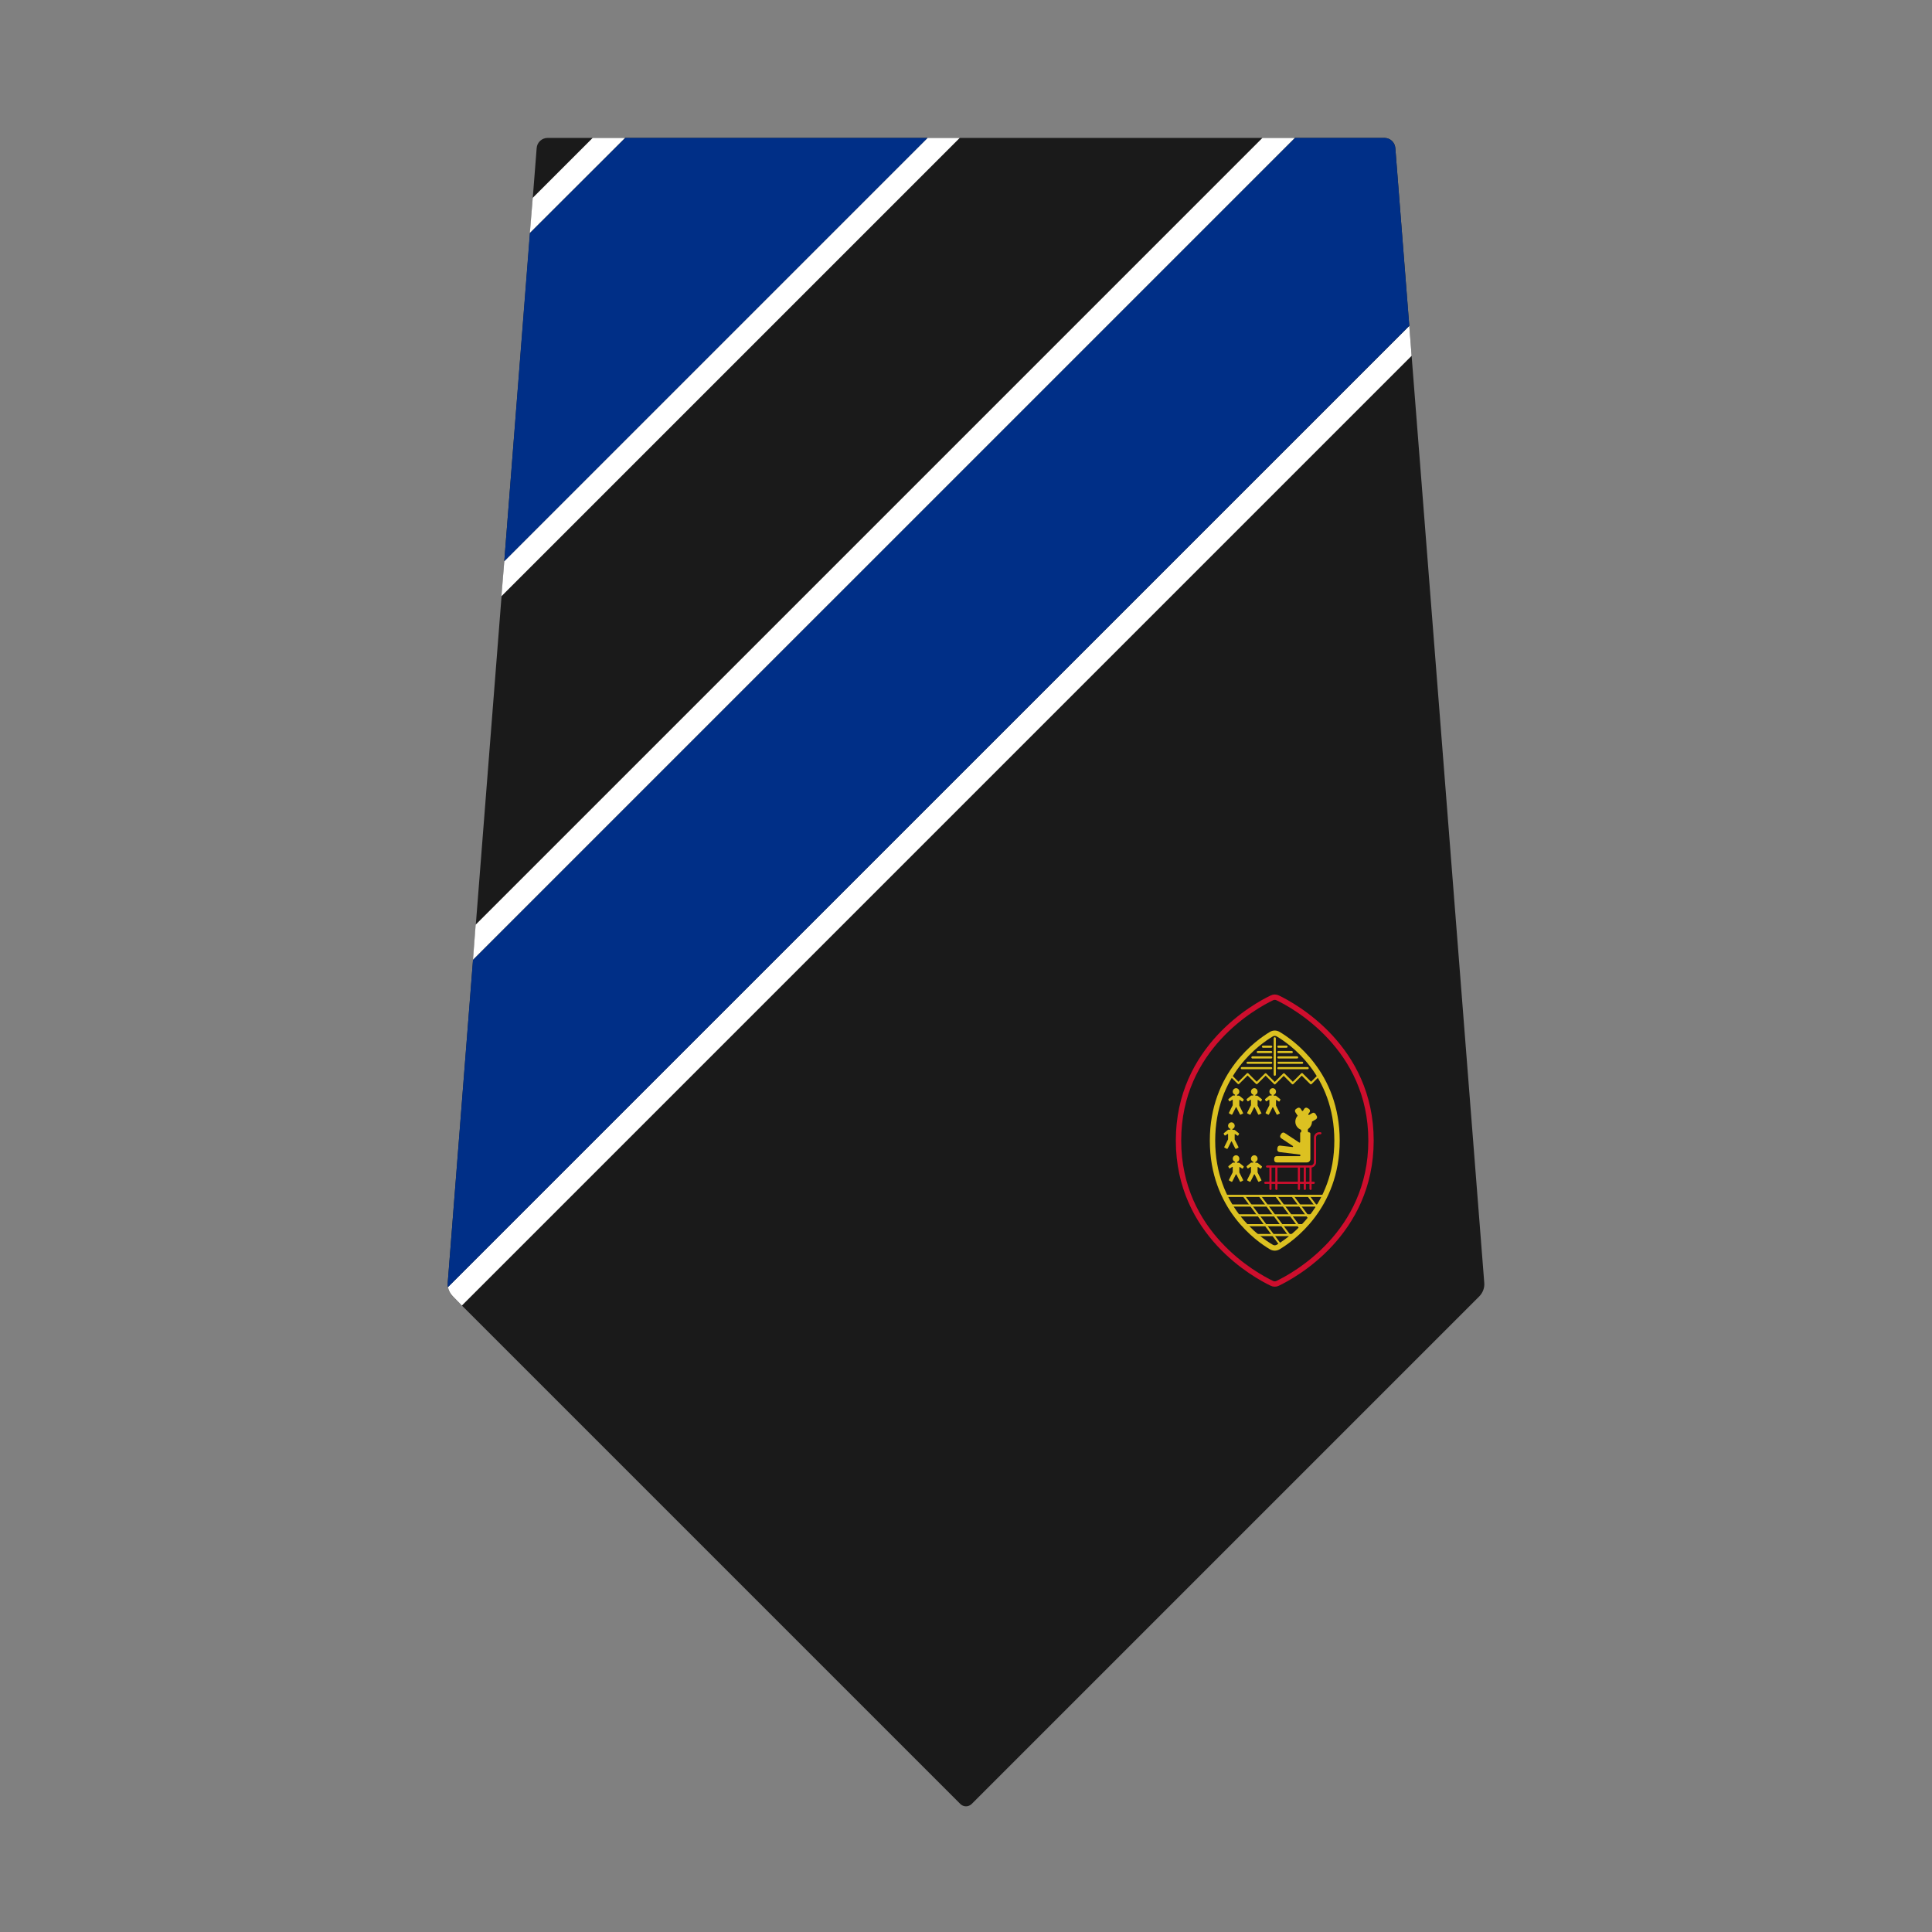
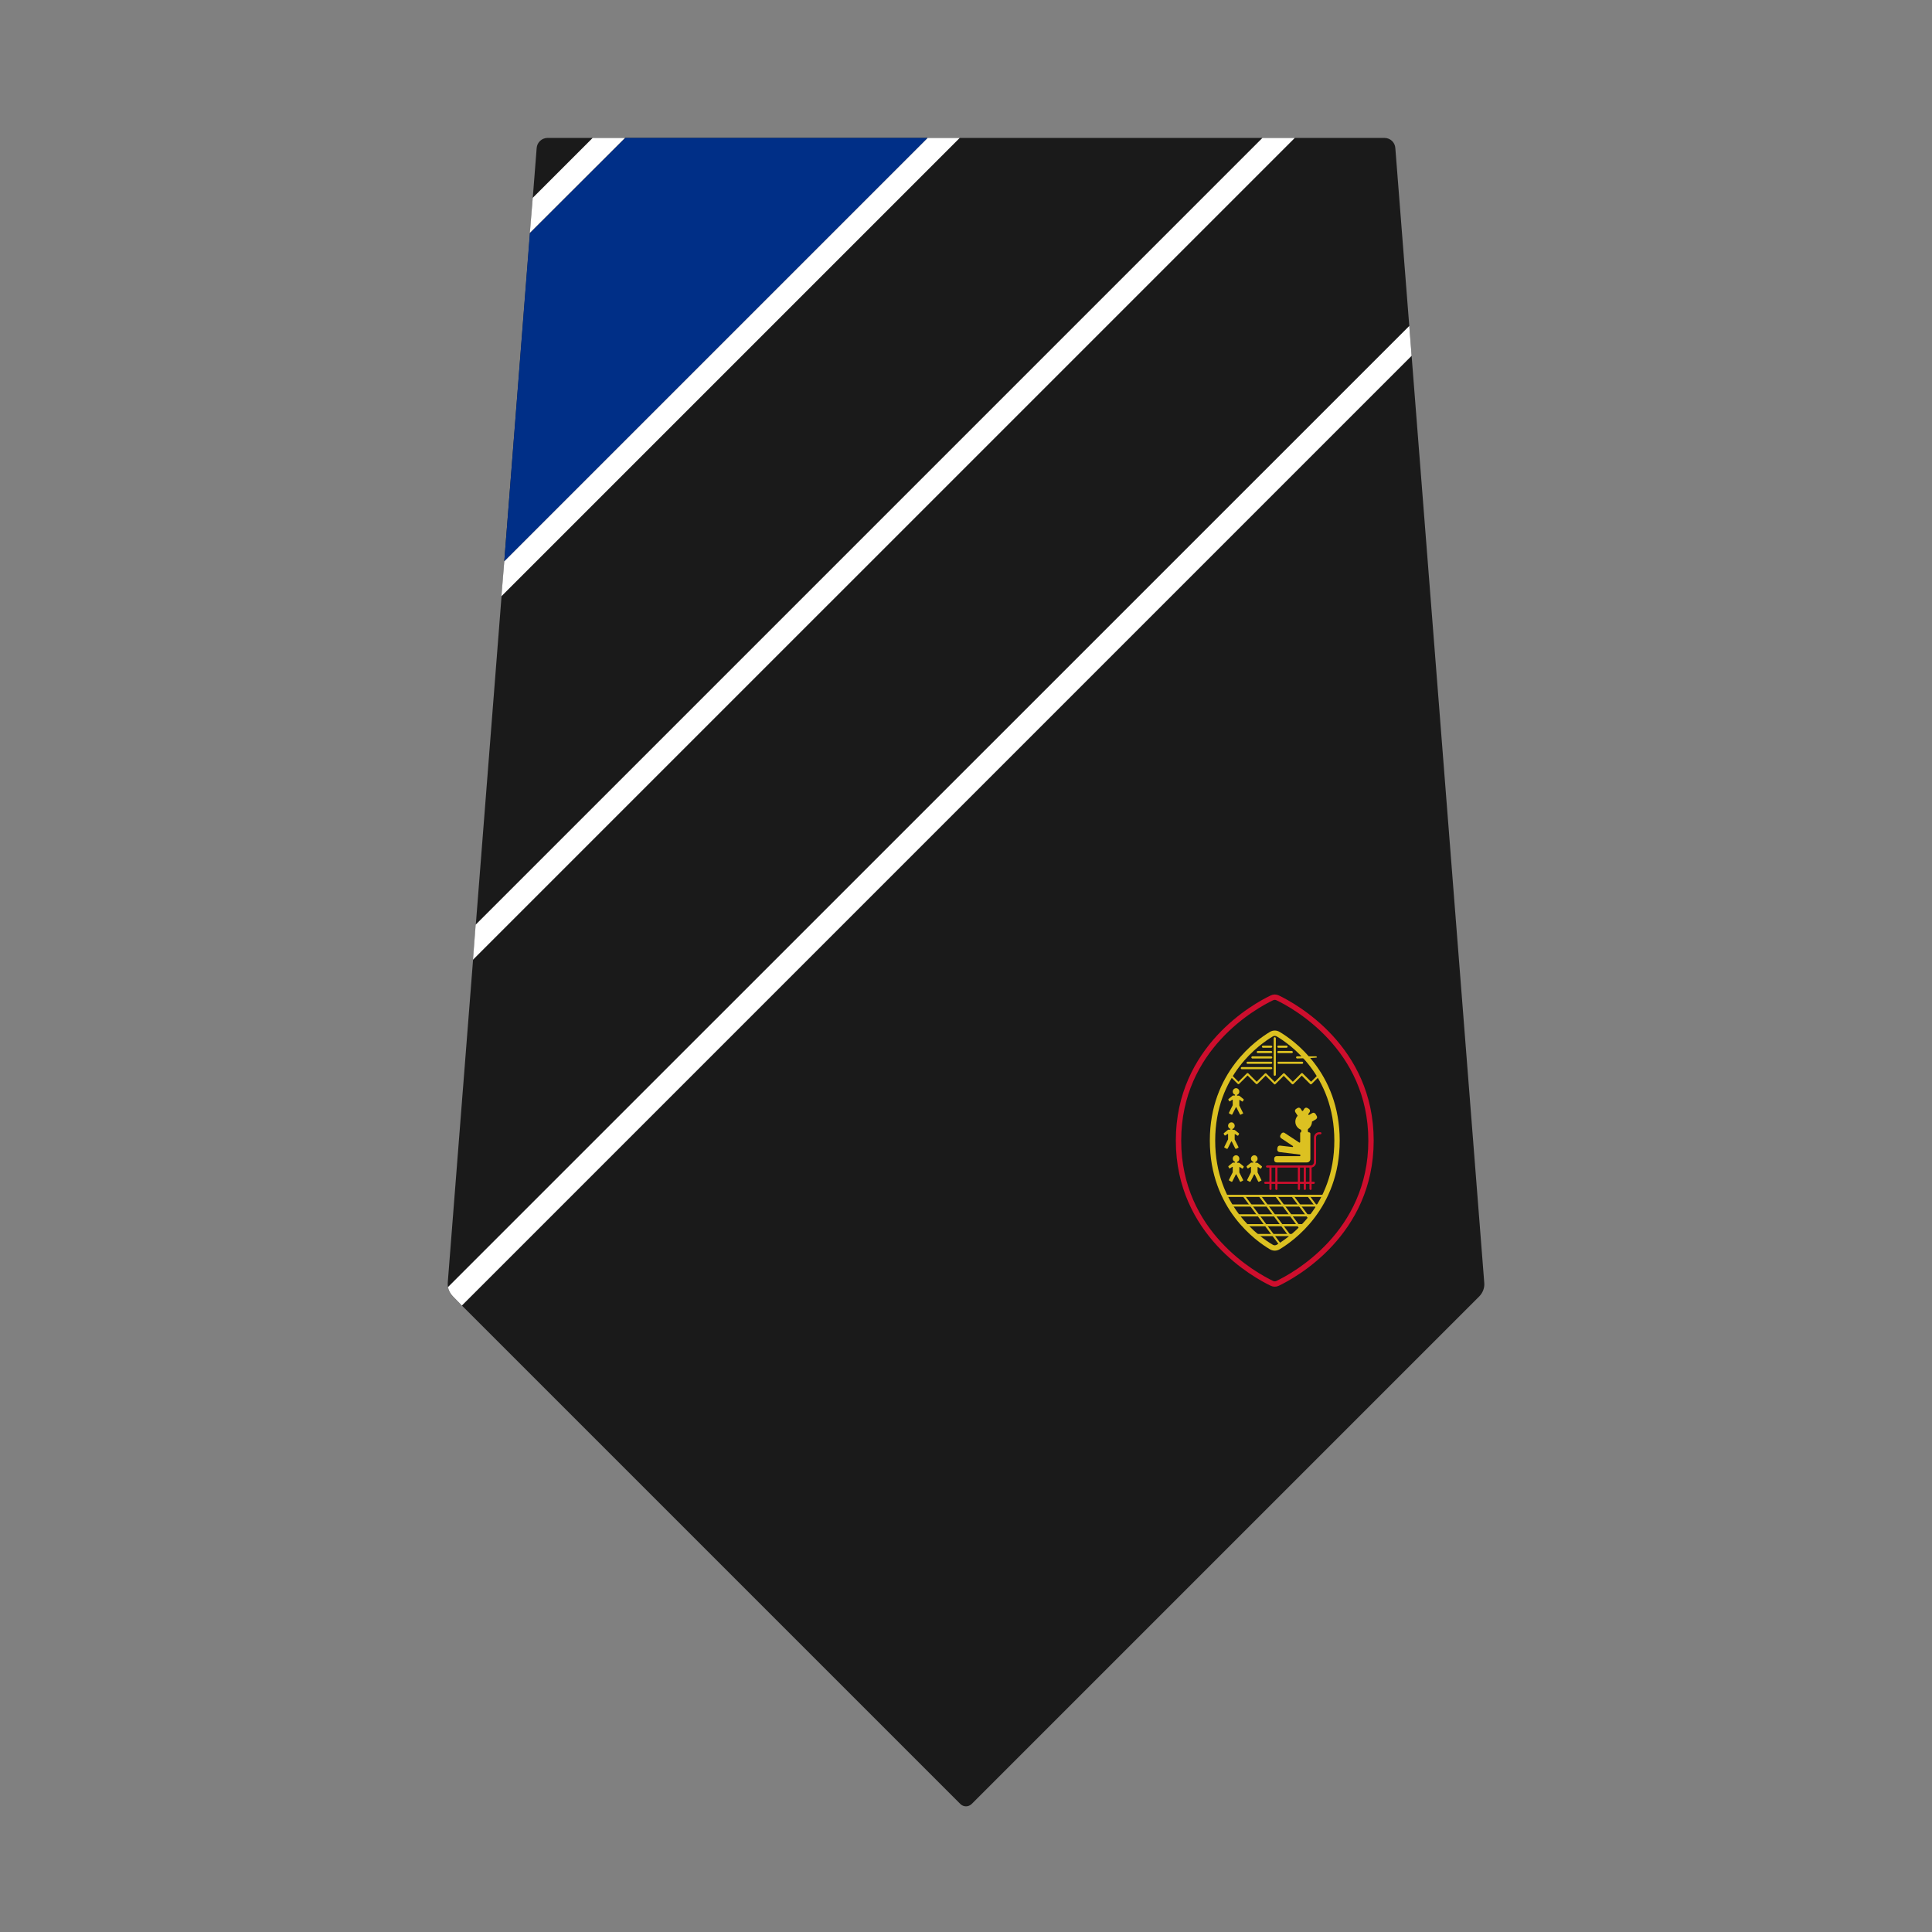
<svg xmlns="http://www.w3.org/2000/svg" version="1.1" id="Layer_1" x="0px" y="0px" viewBox="0 0 1080 1080" style="enable-background:new 0 0 1080 1080;" xml:space="preserve">
  <rect x="0" y="0" width="1080" height="1080" fill="#808080" stroke="none" />
  <style type="text/css">
	.st0{fill:#1A1A1A;}
	.st1{fill:none;stroke:#CE0E2D;stroke-width:3;stroke-miterlimit:10;}
	.st2{fill:none;stroke:#DCC121;stroke-width:3;stroke-miterlimit:10;}
	.st3{fill:#DCC121;}
	.st4{fill:#CE0E2D;}
	.st5{fill:#FFFFFF;}
	.st6{fill:#002F87;}
</style>
  <path class="st0" d="M773.9,77.1H306.1c-3.2,0-5.9,2.5-6.1,5.7l-49.7,634.2c-0.2,2.9,0.8,5.7,2.8,7.7l283.7,283.7  c1.8,1.8,4.6,1.8,6.4,0l283.7-283.7c2-2,3.1-4.9,2.8-7.7L780,82.8C779.8,79.5,777.1,77.1,773.9,77.1z" />
  <g>
    <path class="st1" d="M766.4,637.6c0-52.1-43.2-75.5-52.2-79.8c-1-0.5-2.2-0.5-3.2,0c-9,4.3-52.2,27.7-52.2,79.8   c0,52.1,43.2,75.5,52.2,79.8c1,0.5,2.2,0.5,3.2,0C723.2,713.1,766.4,689.7,766.4,637.6z" />
    <path class="st2" d="M747.4,637.6c0-37.5-25.6-55.2-32.9-59.5c-1.2-0.7-2.6-0.7-3.8,0c-7.2,4.3-32.9,22-32.9,59.5   s25.6,55.2,32.9,59.5c1.2,0.7,2.6,0.7,3.8,0C721.7,692.8,747.4,675.1,747.4,637.6z" />
    <g>
      <path class="st3" d="M712.6,601.4c-0.3,0-0.6-0.3-0.6-0.6v-20.4c0-0.3,0.3-0.6,0.6-0.6s0.6,0.3,0.6,0.6v20.4    C713.2,601.1,712.9,601.4,712.6,601.4z" />
      <g>
        <path class="st3" d="M710.6,591.7h-10.5c-0.3,0-0.6-0.3-0.6-0.6s0.3-0.6,0.6-0.6h10.5c0.3,0,0.6,0.3,0.6,0.6     S711,591.7,710.6,591.7z" />
        <path class="st3" d="M710.6,588.7h-7.5c-0.3,0-0.6-0.3-0.6-0.6c0-0.3,0.3-0.6,0.6-0.6h7.5c0.3,0,0.6,0.3,0.6,0.6     C711.2,588.4,710.9,588.7,710.6,588.7z" />
        <path class="st3" d="M710.6,585.7H706c-0.3,0-0.6-0.3-0.6-0.6c0-0.3,0.3-0.6,0.6-0.6h4.6c0.3,0,0.6,0.3,0.6,0.6     C711.2,585.4,710.9,585.7,710.6,585.7z" />
        <path class="st3" d="M710.6,594.7h-13.2c-0.3,0-0.6-0.3-0.6-0.6s0.3-0.6,0.6-0.6h13.2c0.3,0,0.6,0.3,0.6,0.6     S710.9,594.7,710.6,594.7z" />
        <path class="st3" d="M710.6,597.7h-16.4c-0.3,0-0.6-0.3-0.6-0.6c0-0.3,0.3-0.6,0.6-0.6h16.4c0.3,0,0.6,0.3,0.6,0.6     C711.2,597.4,710.9,597.7,710.6,597.7z" />
      </g>
      <g>
-         <path class="st3" d="M725.1,591.7h-10.5c-0.3,0-0.6-0.3-0.6-0.6s0.3-0.6,0.6-0.6h10.5c0.3,0,0.6,0.3,0.6,0.6     S725.4,591.7,725.1,591.7z" />
+         <path class="st3" d="M725.1,591.7c-0.3,0-0.6-0.3-0.6-0.6s0.3-0.6,0.6-0.6h10.5c0.3,0,0.6,0.3,0.6,0.6     S725.4,591.7,725.1,591.7z" />
        <path class="st3" d="M722.1,588.7h-7.5c-0.3,0-0.6-0.3-0.6-0.6c0-0.3,0.3-0.6,0.6-0.6h7.5c0.3,0,0.6,0.3,0.6,0.6     C722.7,588.4,722.5,588.7,722.1,588.7z" />
        <path class="st3" d="M719.2,585.7h-4.6c-0.3,0-0.6-0.3-0.6-0.6c0-0.3,0.3-0.6,0.6-0.6h4.6c0.3,0,0.6,0.3,0.6,0.6     C719.8,585.4,719.5,585.7,719.2,585.7z" />
        <path class="st3" d="M727.9,594.7h-13.2c-0.3,0-0.6-0.3-0.6-0.6s0.3-0.6,0.6-0.6h13.2c0.3,0,0.6,0.3,0.6,0.6     S728.2,594.7,727.9,594.7z" />
-         <path class="st3" d="M731,597.7h-16.4c-0.3,0-0.6-0.3-0.6-0.6c0-0.3,0.3-0.6,0.6-0.6H731c0.3,0,0.6,0.3,0.6,0.6     C731.6,597.4,731.3,597.7,731,597.7z" />
      </g>
      <path class="st3" d="M712.6,606.2c-0.2,0-0.3-0.1-0.4-0.2l-4.7-4.7l-4.6,4.6c-0.2,0.2-0.6,0.2-0.8,0l-4.7-4.7l-4.7,4.7    c-0.2,0.2-0.6,0.2-0.8,0l-4.5-4.5c-0.2-0.2-0.2-0.6,0-0.8c0.2-0.2,0.6-0.2,0.8,0l4.1,4.1l4.7-4.7c0.2-0.2,0.6-0.2,0.8,0l4.7,4.7    l4.6-4.6c0.2-0.2,0.6-0.2,0.8,0l4.7,4.7l4.7-4.7c0.2-0.2,0.6-0.2,0.8,0l4.6,4.6l4.7-4.7c0.2-0.2,0.6-0.2,0.8,0l4.7,4.7l4-4    c0.2-0.2,0.6-0.2,0.8,0c0.2,0.2,0.2,0.6,0,0.8l-4.5,4.5c-0.2,0.2-0.6,0.2-0.8,0l-4.7-4.7l-4.7,4.7c-0.2,0.2-0.6,0.2-0.8,0    l-4.6-4.6l-4.7,4.7C712.9,606.1,712.8,606.2,712.6,606.2z" />
    </g>
    <path class="st3" d="M736.7,676c-0.2,0-0.4-0.1-0.5-0.2l-5.2-6.9c-0.2-0.3-0.1-0.6,0.1-0.8c0.3-0.2,0.6-0.1,0.8,0.1l5.2,6.9   c0.2,0.3,0.1,0.6-0.1,0.8C737,675.9,736.8,676,736.7,676z" />
    <g>
      <path class="st3" d="M740.5,669.1h-55.9c-0.3,0-0.6-0.3-0.6-0.6s0.3-0.6,0.6-0.6h55.9c0.3,0,0.6,0.3,0.6,0.6    S740.8,669.1,740.5,669.1z" />
      <path class="st3" d="M737.6,674.5h-50c-0.3,0-0.6-0.3-0.6-0.6c0-0.3,0.3-0.6,0.6-0.6h50c0.3,0,0.6,0.3,0.6,0.6    C738.2,674.3,737.9,674.5,737.6,674.5z" />
      <path class="st3" d="M733.9,680h-42.5c-0.3,0-0.6-0.3-0.6-0.6c0-0.3,0.3-0.6,0.6-0.6h42.5c0.3,0,0.6,0.3,0.6,0.6    C734.5,679.7,734.3,680,733.9,680z" />
      <path class="st3" d="M729.4,685.5h-33.5c-0.3,0-0.6-0.3-0.6-0.6s0.3-0.6,0.6-0.6h33.5c0.3,0,0.6,0.3,0.6,0.6    S729.7,685.5,729.4,685.5z" />
      <path class="st3" d="M723.7,691h-22.2c-0.3,0-0.6-0.3-0.6-0.6s0.3-0.6,0.6-0.6h22.2c0.3,0,0.6,0.3,0.6,0.6S724.1,691,723.7,691z" />
      <path class="st3" d="M732.3,682.1c-0.2,0-0.4-0.1-0.5-0.2l-9.8-13.1c-0.2-0.3-0.1-0.6,0.1-0.8c0.3-0.2,0.6-0.1,0.8,0.1l9.8,13.1    c0.2,0.3,0.1,0.6-0.1,0.8C732.5,682.1,732.4,682.1,732.3,682.1z" />
      <path class="st3" d="M727.3,687.6c-0.2,0-0.4-0.1-0.5-0.2l-13.9-18.6c-0.2-0.3-0.1-0.6,0.1-0.8c0.3-0.2,0.6-0.1,0.8,0.1l13.9,18.6    c0.2,0.3,0.1,0.6-0.1,0.8C727.6,687.6,727.4,687.6,727.3,687.6z" />
      <path class="st3" d="M721.9,692.5c-0.2,0-0.4-0.1-0.5-0.2l-17.6-23.4c-0.2-0.3-0.1-0.6,0.1-0.8c0.3-0.2,0.6-0.1,0.8,0.1l17.6,23.4    c0.2,0.3,0.1,0.6-0.1,0.8C722.1,692.5,722,692.5,721.9,692.5z" />
      <path class="st3" d="M716,696.7c-0.2,0-0.4-0.1-0.5-0.2l-20.7-27.7c-0.2-0.3-0.1-0.6,0.1-0.8c0.3-0.2,0.6-0.1,0.8,0.1l20.7,27.7    c0.2,0.3,0.1,0.6-0.1,0.8C716.3,696.7,716.1,696.7,716,696.7z" />
    </g>
    <g>
      <path class="st4" d="M732.7,652.7h-24.4c-0.3,0-0.6-0.3-0.6-0.6s0.3-0.6,0.6-0.6h24.4c1,0,1.8-0.8,1.8-1.8v-13.8c0-1.6,1.3-3,3-3    h0.6c0.3,0,0.6,0.3,0.6,0.6c0,0.3-0.3,0.6-0.6,0.6h-0.6c-1,0-1.8,0.8-1.8,1.8v13.8C735.7,651.4,734.3,652.7,732.7,652.7z" />
      <path class="st4" d="M710.2,665.2c-0.3,0-0.6-0.3-0.6-0.6v-12.5c0-0.3,0.3-0.6,0.6-0.6s0.6,0.3,0.6,0.6v12.5    C710.8,665,710.6,665.2,710.2,665.2z" />
      <path class="st4" d="M713.5,665.2c-0.3,0-0.6-0.3-0.6-0.6v-12.5c0-0.3,0.3-0.6,0.6-0.6s0.6,0.3,0.6,0.6v12.5    C714.1,665,713.8,665.2,713.5,665.2z" />
      <path class="st4" d="M729.4,665.2c-0.3,0-0.6-0.3-0.6-0.6v-12.5c0-0.3,0.3-0.6,0.6-0.6s0.6,0.3,0.6,0.6v12.5    C730,665,729.7,665.2,729.4,665.2z" />
      <path class="st4" d="M726.1,665.2c-0.3,0-0.6-0.3-0.6-0.6v-12.5c0-0.3,0.3-0.6,0.6-0.6c0.3,0,0.6,0.3,0.6,0.6v12.5    C726.7,665,726.4,665.2,726.1,665.2z" />
      <path class="st4" d="M734.4,661.8h-27.1c-0.3,0-0.6-0.3-0.6-0.6s0.3-0.6,0.6-0.6h27.1c0.3,0,0.6,0.3,0.6,0.6    S734.7,661.8,734.4,661.8z" />
      <path class="st4" d="M732.6,665.2c-0.3,0-0.6-0.3-0.6-0.6v-12.5c0-0.3,0.3-0.6,0.6-0.6s0.6,0.3,0.6,0.6v12.5    C733.2,665,733,665.2,732.6,665.2z" />
    </g>
    <g>
      <path class="st3" d="M694.9,622.2l-2.1-4.2c0,0,0-0.1,0-0.1V615c0-0.1,0.2-0.2,0.3-0.1l1.2,0.8c0.2,0.1,0.4,0.1,0.5-0.1l0.4-0.7    c0.1-0.2,0.1-0.4-0.1-0.5l-2.1-1.7c-0.1-0.1-0.3-0.1-0.4-0.2l-0.9,0c-0.1,0-0.2-0.1-0.2-0.2v-0.1c0-0.1,0.1-0.2,0.1-0.2    c0.8-0.3,1.3-1.1,1.2-2c-0.1-0.9-0.8-1.6-1.6-1.7c-1.1-0.1-2.1,0.8-2.1,1.9c0,0.8,0.5,1.5,1.2,1.7c0.1,0,0.1,0.1,0.1,0.2v0.1    c0,0.1-0.1,0.2-0.2,0.2l-0.9,0c-0.2,0-0.3,0.1-0.4,0.2l-2.1,1.7c-0.2,0.1-0.2,0.4-0.1,0.5l0.4,0.7c0.1,0.2,0.4,0.2,0.5,0.1    l1.2-0.8c0.1-0.1,0.3,0,0.3,0.1v2.8c0,0,0,0.1,0,0.1l-2.1,4.2c-0.1,0.2,0,0.4,0.2,0.5l1.2,0.6c0.2,0.1,0.4,0,0.5-0.2l1.9-3.8    c0.1-0.2,0.3-0.2,0.4,0l1.9,3.8c0.1,0.2,0.3,0.3,0.5,0.2l1.2-0.6C694.9,622.6,695,622.4,694.9,622.2z" />
-       <path class="st3" d="M705.1,622.2l-2.1-4.2c0,0,0-0.1,0-0.1V615c0-0.1,0.2-0.2,0.3-0.1l1.2,0.8c0.2,0.1,0.4,0.1,0.5-0.1l0.4-0.7    c0.1-0.2,0.1-0.4-0.1-0.5l-2.1-1.7c-0.1-0.1-0.3-0.1-0.4-0.2l-0.9,0c-0.1,0-0.2-0.1-0.2-0.2v-0.1c0-0.1,0.1-0.2,0.1-0.2    c0.8-0.3,1.3-1.1,1.2-2c-0.1-0.9-0.8-1.6-1.6-1.7c-1.1-0.1-2.1,0.8-2.1,1.9c0,0.8,0.5,1.5,1.2,1.7c0.1,0,0.1,0.1,0.1,0.2v0.1    c0,0.1-0.1,0.2-0.2,0.2l-0.9,0c-0.2,0-0.3,0.1-0.4,0.2l-2.1,1.7c-0.2,0.1-0.2,0.4-0.1,0.5l0.4,0.7c0.1,0.2,0.4,0.2,0.5,0.1    l1.2-0.8c0.1-0.1,0.3,0,0.3,0.1v2.8c0,0,0,0.1,0,0.1l-2.1,4.2c-0.1,0.2,0,0.4,0.2,0.5l1.2,0.6c0.2,0.1,0.4,0,0.5-0.2l1.9-3.8    c0.1-0.2,0.3-0.2,0.4,0l1.9,3.8c0.1,0.2,0.3,0.3,0.5,0.2l1.2-0.6C705.2,622.6,705.2,622.4,705.1,622.2z" />
      <path class="st3" d="M694.9,659.6l-2.1-4.2c0,0,0-0.1,0-0.1v-2.8c0-0.1,0.2-0.2,0.3-0.1l1.2,0.8c0.2,0.1,0.4,0.1,0.5-0.1l0.4-0.7    c0.1-0.2,0.1-0.4-0.1-0.5l-2.1-1.7c-0.1-0.1-0.3-0.1-0.4-0.2l-0.9,0c-0.1,0-0.2-0.1-0.2-0.2v-0.1c0-0.1,0.1-0.2,0.1-0.2    c0.8-0.3,1.3-1.1,1.2-2c-0.1-0.9-0.8-1.6-1.6-1.7c-1.1-0.1-2.1,0.8-2.1,1.9c0,0.8,0.5,1.5,1.2,1.7c0.1,0,0.1,0.1,0.1,0.2v0.1    c0,0.1-0.1,0.2-0.2,0.2l-0.9,0c-0.2,0-0.3,0.1-0.4,0.2l-2.1,1.7c-0.2,0.1-0.2,0.4-0.1,0.5l0.4,0.7c0.1,0.2,0.4,0.2,0.5,0.1    l1.2-0.8c0.1-0.1,0.3,0,0.3,0.1v2.8c0,0,0,0.1,0,0.1l-2.1,4.2c-0.1,0.2,0,0.4,0.2,0.5l1.2,0.6c0.2,0.1,0.4,0,0.5-0.2l1.9-3.8    c0.1-0.2,0.3-0.2,0.4,0l1.9,3.8c0.1,0.2,0.3,0.3,0.5,0.2l1.2-0.6C694.9,660,695,659.8,694.9,659.6z" />
      <path class="st3" d="M705.1,659.6l-2.1-4.2c0,0,0-0.1,0-0.1v-2.8c0-0.1,0.2-0.2,0.3-0.1l1.2,0.8c0.2,0.1,0.4,0.1,0.5-0.1l0.4-0.7    c0.1-0.2,0.1-0.4-0.1-0.5l-2.1-1.7c-0.1-0.1-0.3-0.1-0.4-0.2l-0.9,0c-0.1,0-0.2-0.1-0.2-0.2v-0.1c0-0.1,0.1-0.2,0.1-0.2    c0.8-0.3,1.3-1.1,1.2-2c-0.1-0.9-0.8-1.6-1.6-1.7c-1.1-0.1-2.1,0.8-2.1,1.9c0,0.8,0.5,1.5,1.2,1.7c0.1,0,0.1,0.1,0.1,0.2v0.1    c0,0.1-0.1,0.2-0.2,0.2l-0.9,0c-0.2,0-0.3,0.1-0.4,0.2l-2.1,1.7c-0.2,0.1-0.2,0.4-0.1,0.5l0.4,0.7c0.1,0.2,0.4,0.2,0.5,0.1    l1.2-0.8c0.1-0.1,0.3,0,0.3,0.1v2.8c0,0,0,0.1,0,0.1l-2.1,4.2c-0.1,0.2,0,0.4,0.2,0.5l1.2,0.6c0.2,0.1,0.4,0,0.5-0.2l1.9-3.8    c0.1-0.2,0.3-0.2,0.4,0l1.9,3.8c0.1,0.2,0.3,0.3,0.5,0.2l1.2-0.6C705.2,660,705.2,659.8,705.1,659.6z" />
      <path class="st3" d="M692.3,641.2l-2.1-4.2c0,0,0-0.1,0-0.1v-2.8c0-0.1,0.2-0.2,0.3-0.1l1.2,0.8c0.2,0.1,0.4,0.1,0.5-0.1l0.4-0.7    c0.1-0.2,0.1-0.4-0.1-0.5l-2.1-1.7c-0.1-0.1-0.3-0.1-0.4-0.2l-0.9,0c-0.1,0-0.2-0.1-0.2-0.2v-0.1c0-0.1,0.1-0.2,0.1-0.2    c0.8-0.3,1.3-1.1,1.2-2c-0.1-0.9-0.8-1.6-1.6-1.7c-1.1-0.1-2.1,0.8-2.1,1.9c0,0.8,0.5,1.5,1.2,1.7c0.1,0,0.1,0.1,0.1,0.2v0.1    c0,0.1-0.1,0.2-0.2,0.2l-0.9,0c-0.2,0-0.3,0.1-0.4,0.2l-2.1,1.7c-0.2,0.1-0.2,0.4-0.1,0.5l0.4,0.7c0.1,0.2,0.4,0.2,0.5,0.1    l1.2-0.8c0.1-0.1,0.3,0,0.3,0.1v2.8c0,0,0,0.1,0,0.1l-2.1,4.2c-0.1,0.2,0,0.4,0.2,0.5l1.2,0.6c0.2,0.1,0.4,0,0.5-0.2l1.9-3.8    c0.1-0.2,0.3-0.2,0.4,0l1.9,3.8c0.1,0.2,0.3,0.3,0.5,0.2l1.2-0.6C692.3,641.6,692.4,641.4,692.3,641.2z" />
-       <path class="st3" d="M715.4,622.2l-2.1-4.2c0,0,0-0.1,0-0.1V615c0-0.1,0.2-0.2,0.3-0.1l1.2,0.8c0.2,0.1,0.4,0.1,0.5-0.1l0.4-0.7    c0.1-0.2,0.1-0.4-0.1-0.5l-2.1-1.7c-0.1-0.1-0.3-0.1-0.4-0.2l-0.9,0c-0.1,0-0.2-0.1-0.2-0.2v-0.1c0-0.1,0.1-0.2,0.1-0.2    c0.8-0.3,1.3-1.1,1.2-2c-0.1-0.9-0.8-1.6-1.6-1.7c-1.1-0.1-2.1,0.8-2.1,1.9c0,0.8,0.5,1.5,1.2,1.7c0.1,0,0.1,0.1,0.1,0.2v0.1    c0,0.1-0.1,0.2-0.2,0.2l-0.9,0c-0.2,0-0.3,0.1-0.4,0.2l-2.1,1.7c-0.2,0.1-0.2,0.4-0.1,0.5l0.4,0.7c0.1,0.2,0.4,0.2,0.5,0.1    l1.2-0.8c0.1-0.1,0.3,0,0.3,0.1v2.8c0,0,0,0.1,0,0.1l-2.1,4.2c-0.1,0.2,0,0.4,0.2,0.5l1.2,0.6c0.2,0.1,0.4,0,0.5-0.2l1.9-3.8    c0.1-0.2,0.3-0.2,0.4,0l1.9,3.8c0.1,0.2,0.3,0.3,0.5,0.2l1.2-0.6C715.4,622.6,715.5,622.4,715.4,622.2z" />
      <path class="st3" d="M733.4,627l2.2-1.3c0.6-0.4,0.9-1.2,0.5-1.8l-0.7-1.2c-0.4-0.6-1.2-0.9-1.8-0.5l-1.7,1    c-0.1,0.1-0.3,0.1-0.4,0l0,0c-0.2-0.1-0.2-0.3-0.1-0.5l0.7-1c0.4-0.6,0.2-1.4-0.4-1.8l-0.8-0.5c-0.6-0.4-1.4-0.2-1.8,0.4l-0.7,1.1    c-0.2,0.2-0.5,0.2-0.6,0l-0.7-1.1c-0.4-0.6-1.2-0.8-1.8-0.4l-0.8,0.5c-0.6,0.4-0.8,1.2-0.4,1.8l1.3,2c-0.8,0.9-1.3,2-1.3,3.3    c0,2.1,1.3,3.8,3.1,4.5c0.1,0,0.2,0.2,0.2,0.3v0.9c0,0.2-0.1,0.3-0.3,0.3l0,0c-0.2,0-0.3,0.1-0.3,0.3v5.1c0,0.2-0.3,0.4-0.5,0.3    l-8.2-5.4c-0.6-0.4-1.4-0.2-1.8,0.4l-0.5,0.8c-0.4,0.6-0.2,1.4,0.4,1.8l6.5,4.3c0.3,0.2,0.1,0.6-0.2,0.6l-6.9-0.8    c-0.7-0.1-1.4,0.4-1.5,1.2l-0.1,0.9c-0.1,0.7,0.4,1.4,1.2,1.5l11.4,1.4c0.2,0,0.3,0.1,0.3,0.3v0.3c0,0.2-0.1,0.3-0.3,0.3h-13    c-0.7,0-1.3,0.6-1.3,1.3v0.9c0,0.7,0.6,1.3,1.3,1.3h17c1.1,0,1.9-0.9,1.9-1.9v-14.2c0-0.4-0.3-0.7-0.7-0.7l0,0    c-0.4,0-0.7-0.3-0.7-0.7v-0.7c0-0.2,0.1-0.5,0.3-0.6C732.5,630.2,733.4,628.7,733.4,627z" />
    </g>
  </g>
  <path class="st5" d="M258.2,729.8l530.9-530.9l-1.3-16.7L250.4,719.5c0.4,1.9,1.3,3.7,2.7,5.1L258.2,729.8z" />
-   <path class="st6" d="M250.2,718.3c0,0.4,0.1,0.8,0.2,1.2c0,0,0,0,0,0l537.4-537.4L780,82.8c-0.3-3.2-2.9-5.7-6.1-5.7h-50  L264.4,536.6l-14.1,180.3c0,0.4,0,0.9,0,1.3C250.2,718.2,250.2,718.3,250.2,718.3z" />
  <polygon class="st5" points="536.5,77.1 518.5,77.1 281.9,313.7 280.3,333.3 " />
  <polygon class="st6" points="518.5,77.1 349.5,77.1 296.2,130.3 281.9,313.7 " />
  <polygon class="st5" points="349.4,77.1 331.3,77.1 297.8,110.6 296.2,130.2 " />
  <polygon class="st5" points="723.8,77.1 705.7,77.1 265.9,516.9 264.4,536.5 " />
</svg>